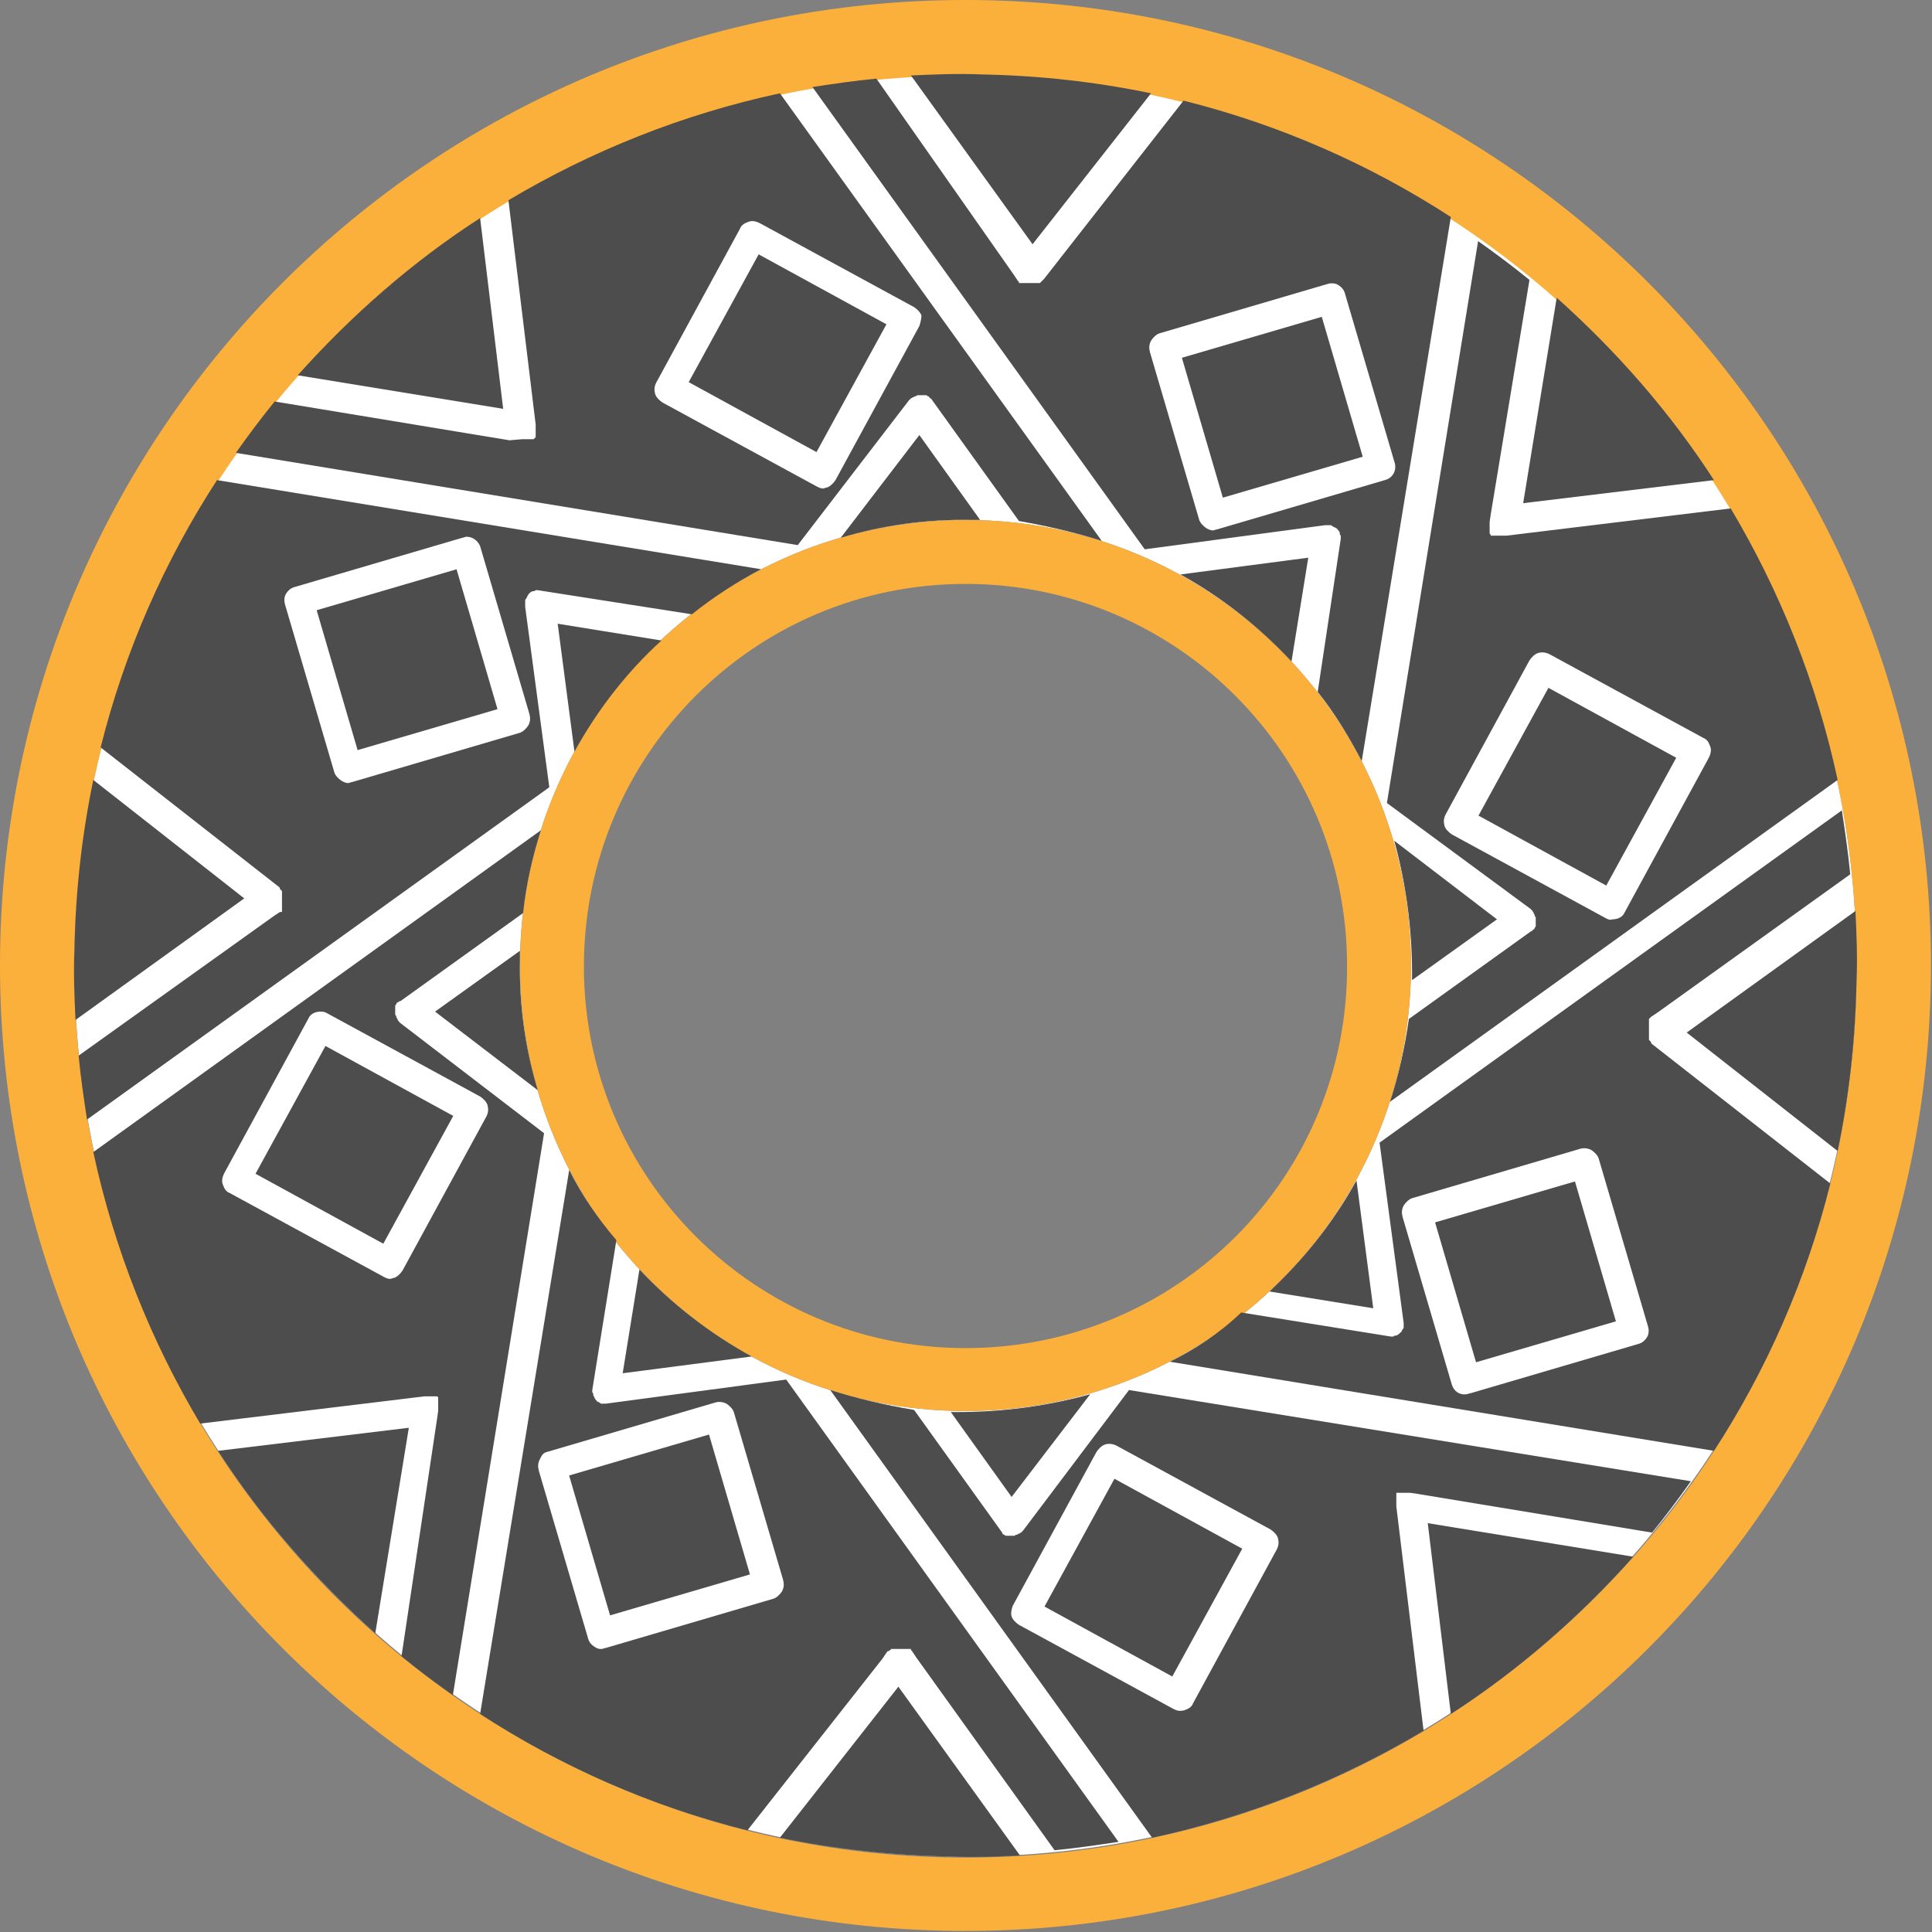
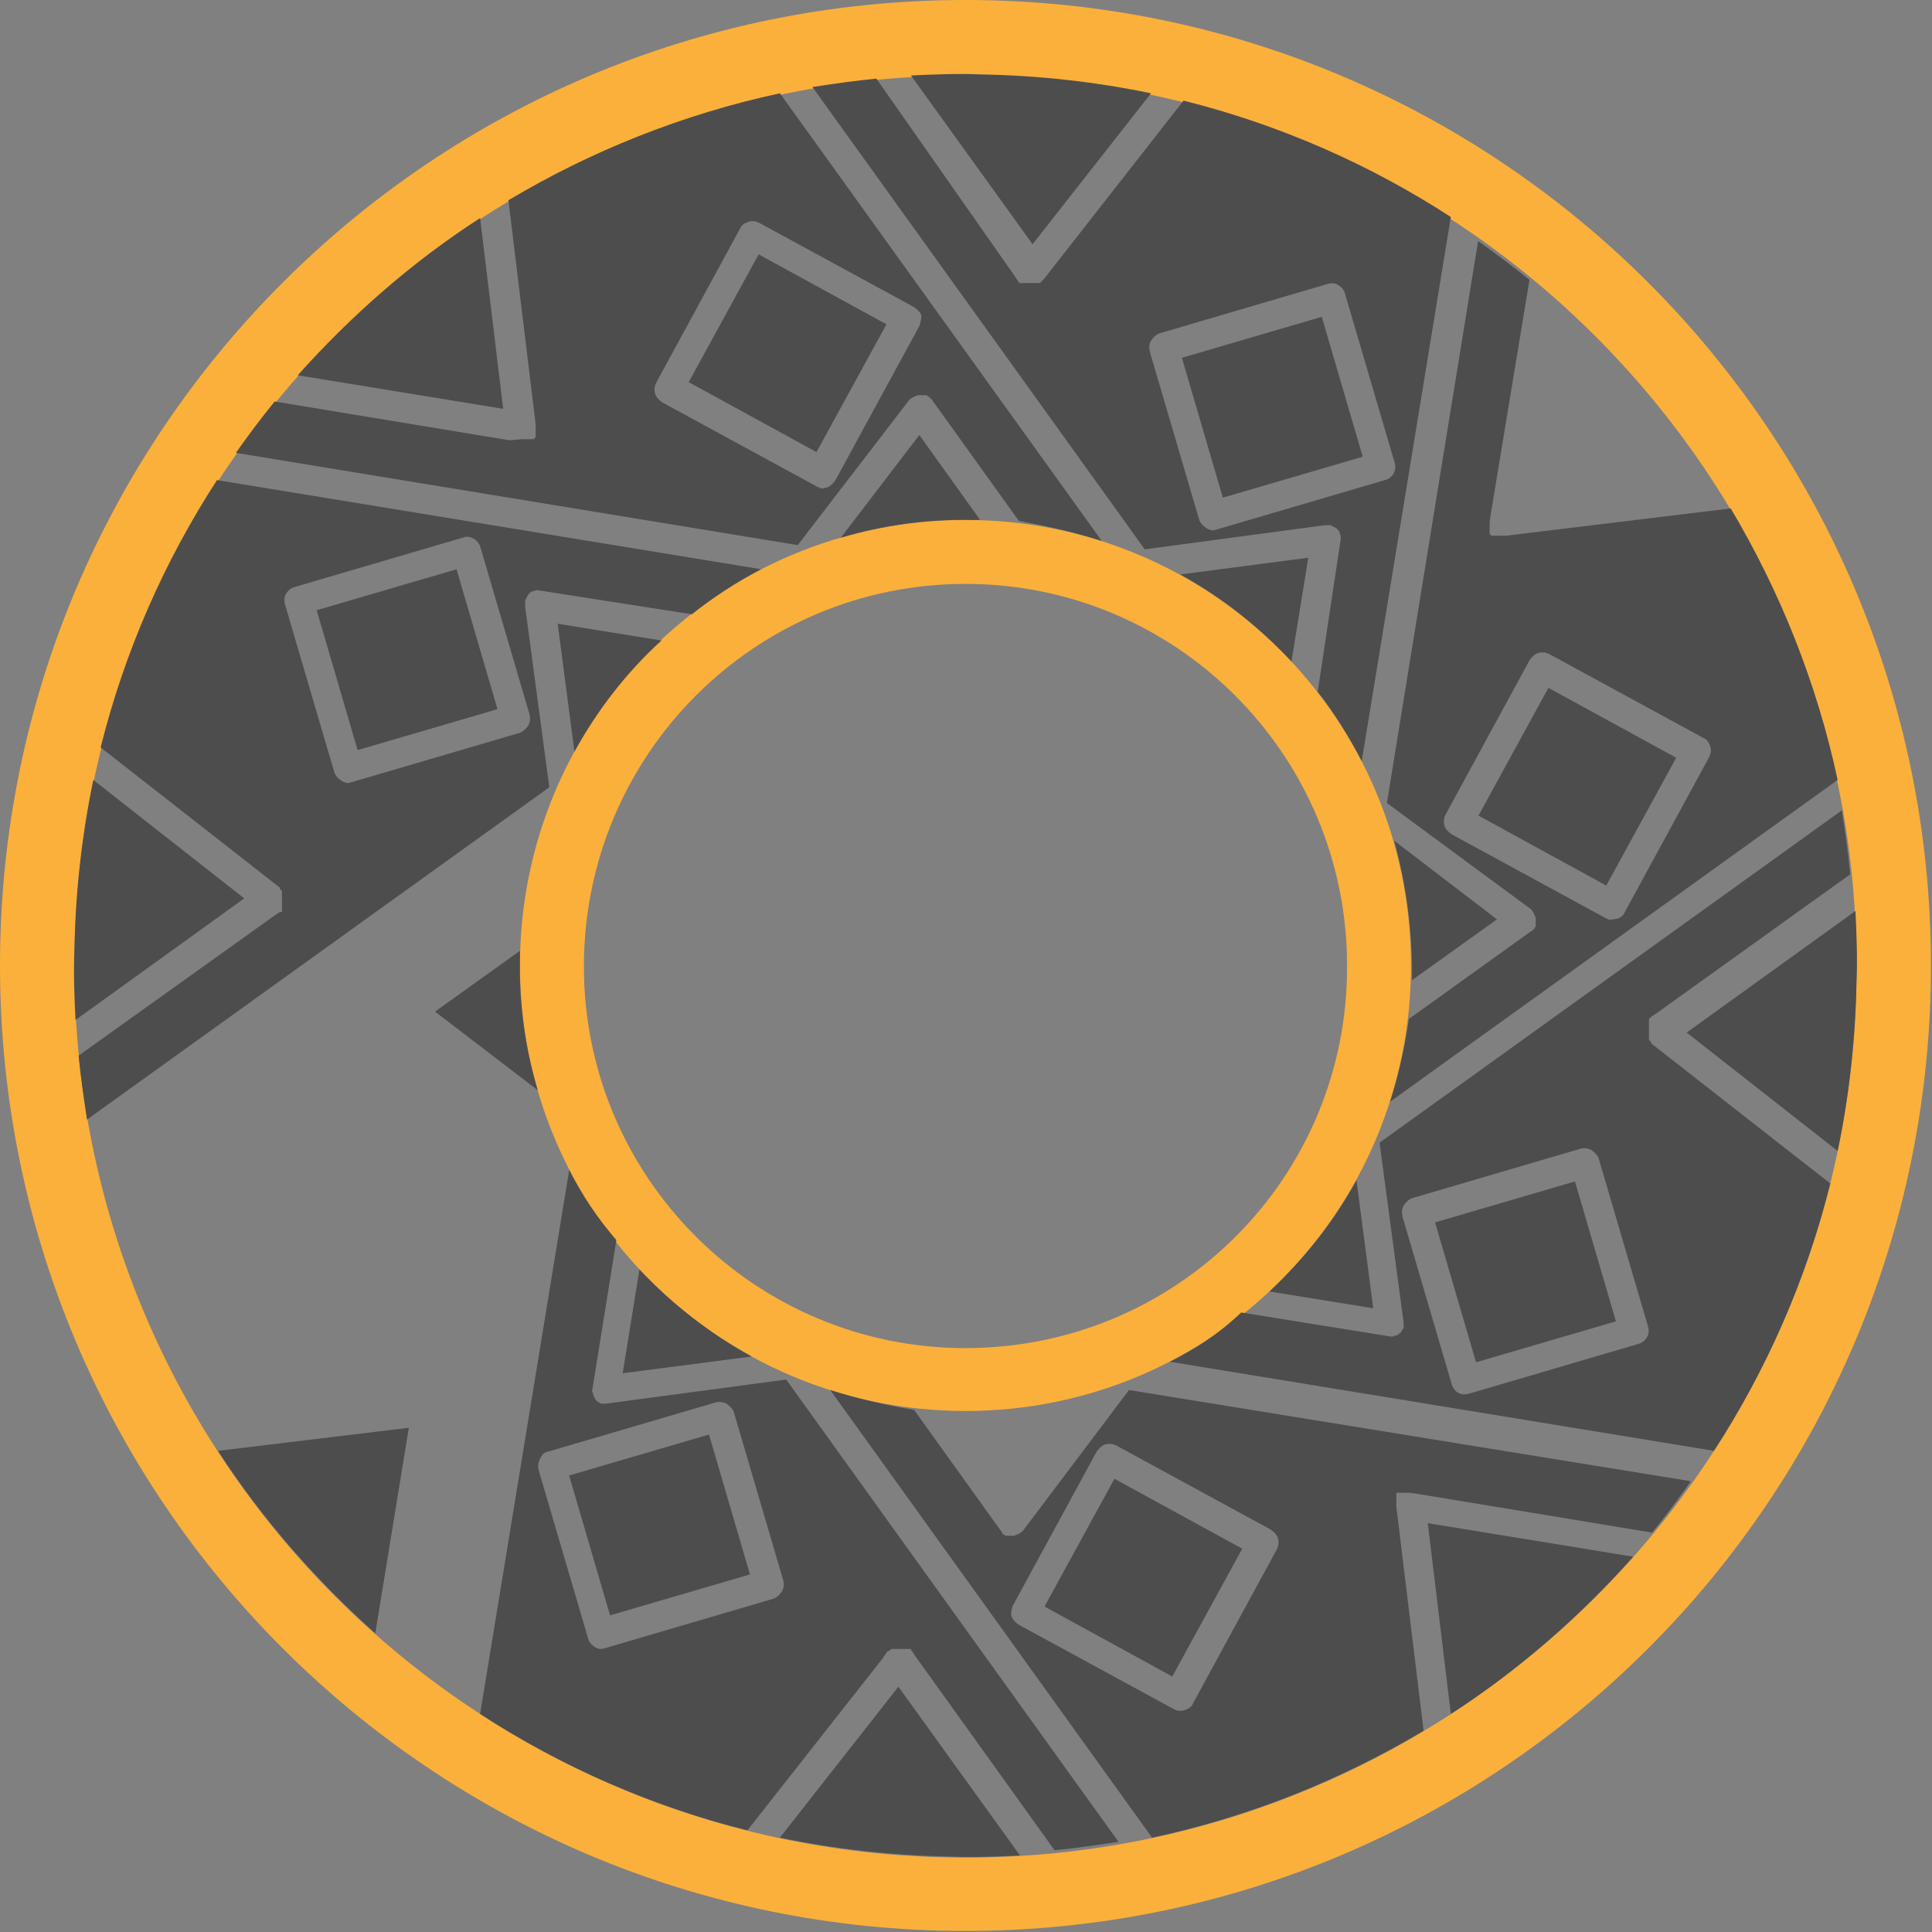
<svg xmlns="http://www.w3.org/2000/svg" version="1.1" id="Layer_1" x="0px" y="0px" viewBox="0 0 184.3 184.3" enable-background="new 0 0 184.3 184.3" xml:space="preserve">
  <rect x="0" y="0" width="184.3" height="184.3" fill="#808080" stroke="none" />
-   <path fill="#FFFFFF" d="M92.1,7.1c-47,0-85,38.1-85,85s38.1,85,85,85c47,0,85-38.1,85-85S139.1,7.1,92.1,7.1z M92.1,134.6  c-23.5,0-42.5-19-42.5-42.5s19-42.5,42.5-42.5s42.5,19,42.5,42.5S115.6,134.6,92.1,134.6z" />
  <path fill="#FBB03B" d="M92.1,49.6c-23.5,0-42.5,19-42.5,42.5s19,42.5,42.5,42.5s42.5-19,42.5-42.5S115.6,49.6,92.1,49.6z   M92.1,128.6c-20.1,0-36.4-16.3-36.4-36.4C55.7,72,72,55.7,92.1,55.7c20.1,0,36.4,16.3,36.4,36.4  C128.6,112.3,112.3,128.6,92.1,128.6z" />
  <path fill="#FBB03B" d="M92.1,0C41.2,0,0,41.2,0,92.1s41.2,92.1,92.1,92.1s92.1-41.2,92.1-92.1S143,0,92.1,0z M92.1,177.2  c-47,0-85-38.1-85-85c0-47,38.1-85,85-85c47,0,85,38.1,85,85C177.2,139.1,139.1,177.2,92.1,177.2z" />
  <g>
    <path fill="#4D4D4D" d="M177,86.9c0.1,2.2,0.2,4.5,0.1,6.7c-0.1,5.5-0.7,10.9-1.8,16.2l-14.4-11.3L177,86.9z" />
    <path fill="#4D4D4D" d="M132.6,105.1l42.7-30.7c-2-9.3-5.5-18-10.2-25.9l-21.4,2.6c0,0,0,0,0,0c0,0-0.1,0-0.1,0c0,0,0,0-0.1,0l0,0   l-0.1,0c0,0,0,0-0.1,0c0,0,0,0,0,0c0,0-0.1,0-0.1,0c0,0,0,0,0,0c0,0,0,0,0,0c0,0-0.1,0-0.1,0c0,0,0,0-0.1,0c0,0-0.1,0-0.1,0   c0,0,0,0-0.1,0c0,0,0,0-0.1,0c0,0,0,0-0.1,0c0,0,0,0,0,0c0,0,0,0-0.1,0c0,0,0,0-0.1,0c0,0,0,0-0.1,0c0,0,0,0-0.1,0c0,0,0,0,0,0   c0,0,0,0,0-0.1c0,0,0,0,0,0c0,0,0,0-0.1-0.1c0,0,0,0,0,0c0,0,0-0.1,0-0.1c0,0,0,0,0,0c0,0,0-0.1,0-0.1c0,0,0,0,0-0.1c0,0,0,0,0-0.1   c0,0,0,0,0-0.1l0,0c0,0,0,0,0,0l0,0c0,0,0,0,0-0.1c0,0,0-0.1,0-0.1c0,0,0,0,0,0c0,0,0,0,0,0c0,0,0,0,0,0c0,0,0,0,0,0l0,0   c0,0,0,0,0-0.1c0,0,0,0,0,0c0,0,0,0,0-0.1c0,0,0,0,0-0.1c0,0,0,0,0,0c0,0,0-0.1,0-0.1c0,0,0,0,0,0l0.1-0.7l3.7-22.4   c-1.6-1.3-3.2-2.5-4.9-3.7l-8.7,53.6L146,86.7c0,0,0,0,0,0c0,0,0,0,0,0c0,0,0.1,0.1,0.1,0.1c0,0,0,0,0,0c0,0,0,0,0.1,0.1   c0,0,0,0,0,0c0,0.1,0.1,0.1,0.1,0.2c0,0,0,0,0,0c0,0.1,0.1,0.1,0.1,0.2c0,0,0,0,0,0c0,0.1,0,0.1,0.1,0.2c0,0,0,0,0,0.1   c0,0.1,0,0.1,0,0.2c0,0,0,0,0,0c0,0,0,0,0,0c0,0.1,0,0.1,0,0.2c0,0,0,0,0,0.1c0,0.1,0,0.1,0,0.2c0,0,0,0,0,0c0,0.1,0,0.1-0.1,0.2   c0,0,0,0,0,0c0,0.1-0.1,0.2-0.2,0.2c0,0,0,0,0,0.1c0,0,0,0,0,0c0,0,0,0,0,0c0,0,0,0-0.1,0l-11.7,8.4   C134,100,133.4,102.6,132.6,105.1z M153.2,87.6l-14.7-8c-0.3-0.2-0.6-0.5-0.7-0.8c-0.1-0.4-0.1-0.7,0.1-1.1l8-14.7   c0.2-0.3,0.5-0.6,0.8-0.7c0.3-0.1,0.7-0.1,1.1,0.1l14.7,8c0.3,0.1,0.5,0.4,0.6,0.7c0.2,0.4,0.1,0.8-0.1,1.2l-8,14.7   c-0.2,0.5-0.7,0.7-1.2,0.7C153.6,87.8,153.4,87.7,153.2,87.6z" />
    <path fill="#4D4D4D" d="M7.2,97.3c-0.1-2.2-0.2-4.5-0.1-6.7c0.1-5.5,0.7-10.9,1.8-16.2l14.4,11.3L7.2,97.3z" />
    <path fill="#4D4D4D" d="M111.6,129.9l51.9,8.5c5-7.7,8.8-16.3,11.1-25.5l-17-13.3l0,0c0,0,0,0,0,0c0,0,0,0-0.1-0.1c0,0,0,0,0,0   c0,0,0,0,0-0.1c0,0,0,0-0.1-0.1c0,0,0,0,0,0c0,0,0,0-0.1-0.1c0,0,0,0,0,0c0,0,0,0,0,0c0,0,0-0.1,0-0.1c0,0,0,0,0,0c0,0,0-0.1,0-0.1   c0,0,0,0,0-0.1c0,0,0,0,0-0.1c0,0,0,0,0-0.1c0,0,0,0,0-0.1c0,0,0-0.1,0-0.1c0,0,0,0,0-0.1c0,0,0-0.1,0-0.1c0,0,0,0,0-0.1   c0,0,0,0,0-0.1c0,0,0-0.1,0-0.1c0,0,0,0,0-0.1c0,0,0-0.1,0-0.1c0,0,0,0,0,0c0,0,0-0.1,0-0.1l0,0c0,0,0-0.1,0-0.1c0,0,0,0,0-0.1   c0,0,0,0,0-0.1c0,0,0,0,0-0.1l0,0c0,0,0,0,0,0c0,0,0,0,0-0.1c0,0,0,0,0,0c0,0,0,0,0,0c0,0,0,0,0,0c0,0,0,0,0,0l0,0c0,0,0,0,0,0   c0,0,0,0,0,0c0,0,0,0,0,0c0,0,0,0,0,0c0,0,0,0,0.1-0.1c0,0,0,0,0,0c0,0,0,0,0.1-0.1c0,0,0,0,0,0l0.6-0.4l18.4-13.2   c-0.2-2.1-0.5-4.1-0.8-6.1l-44.1,31.7l2.3,17.2c0,0,0,0,0,0c0,0.1,0,0.1,0,0.1c0,0,0,0,0,0c0,0,0,0.1,0,0.1c0,0,0,0,0,0   c0,0.1,0,0.1,0,0.2c0,0,0,0,0,0c0,0.1,0,0.1-0.1,0.2c0,0,0,0,0,0c0,0.1-0.1,0.1-0.1,0.2c0,0,0,0,0,0c0,0.1-0.1,0.1-0.1,0.1   c0,0,0,0,0,0c0,0,0,0,0,0c0,0-0.1,0.1-0.1,0.1c0,0,0,0,0,0c0,0-0.1,0.1-0.1,0.1c0,0,0,0,0,0c-0.1,0-0.1,0.1-0.2,0.1l0,0   c-0.1,0-0.2,0-0.3,0.1c0,0,0,0-0.1,0c0,0,0,0,0,0l0,0c0,0,0,0,0,0l0,0c0,0,0,0-0.1,0l-14.3-2.3C116.2,127.3,114,128.7,111.6,129.9z    M138.5,132.1l-4.7-16c-0.1-0.4-0.1-0.7,0.1-1.1c0.2-0.3,0.5-0.6,0.8-0.7l16-4.7c0.3-0.1,0.7-0.1,1.1,0.1c0.3,0.2,0.6,0.5,0.7,0.8   l4.7,16c0.1,0.3,0.1,0.6,0,0.9c-0.2,0.4-0.5,0.7-0.9,0.8l-16,4.7c-0.1,0-0.3,0.1-0.4,0.1C139.2,133.1,138.7,132.7,138.5,132.1z" />
    <path fill="#4D4D4D" d="M51.3,104l-9.8-7.5l8.1-5.8c0,0.2,0,0.5,0,0.7C49.5,95.8,50.1,100,51.3,104z" />
    <rect x="138.5" y="114.4" transform="matrix(0.96 -0.281 0.281 0.96 -28.209 45.702)" fill="#4D4D4D" width="13.9" height="13.9" />
    <path fill="#4D4D4D" d="M54.8,71.7l-1.6-12.2l9.9,1.6C59.8,64.1,57,67.7,54.8,71.7z" />
    <path fill="#4D4D4D" d="M72.6,54.3l-51.9-8.5c-5,7.7-8.8,16.3-11.1,25.5l17,13.3c0,0,0,0,0,0c0,0,0,0,0.1,0.1c0,0,0,0,0,0   c0,0,0,0,0,0.1c0,0,0,0,0.1,0.1c0,0,0,0,0,0c0,0,0,0,0.1,0.1l0,0c0,0,0,0,0,0c0,0,0,0,0,0c0,0,0,0.1,0,0.1c0,0,0,0,0,0   c0,0,0,0.1,0,0.1c0,0,0,0,0,0.1c0,0,0,0,0,0.1c0,0,0,0,0,0.1c0,0,0,0,0,0c0,0,0,0,0,0c0,0,0,0.1,0,0.1c0,0,0,0,0,0.1c0,0,0,0,0,0.1   c0,0,0,0,0,0.1c0,0,0,0,0,0.1c0,0,0,0,0,0.1c0,0,0,0,0,0.1c0,0,0,0.1,0,0.1l0,0c0,0,0,0.1,0,0.1c0,0,0,0,0,0c0,0,0,0.1,0,0.1   c0,0,0,0,0,0.1c0,0,0,0,0,0.1c0,0,0,0,0,0.1c0,0,0,0,0,0.1c0,0,0,0,0,0.1c0,0,0,0,0,0c0,0,0,0,0,0c0,0,0,0,0,0c0,0,0,0,0,0   c0,0,0,0,0,0c0,0,0,0,0,0c0,0,0,0,0,0l0,0c0,0,0,0-0.1,0c0,0,0,0,0,0c0,0,0,0-0.1,0c0,0,0,0,0,0c0,0,0,0,0,0l-0.6,0.4L7.5,100.7   c0.2,2.1,0.5,4.1,0.8,6.1l44.1-31.7l-2.3-17.2c0,0,0,0,0,0c0-0.1,0-0.1,0-0.2c0,0,0,0,0,0c0,0,0-0.1,0-0.1c0,0,0,0,0,0   c0-0.1,0-0.1,0-0.2c0,0,0,0,0-0.1c0-0.1,0-0.1,0.1-0.2c0,0,0,0,0,0c0-0.1,0.1-0.1,0.1-0.2c0,0,0,0,0,0c0-0.1,0.1-0.1,0.1-0.2l0,0   c0,0,0,0,0,0c0,0,0,0,0,0c0,0,0.1-0.1,0.1-0.1c0,0,0,0,0,0c0,0,0.1-0.1,0.1-0.1c0,0,0,0,0,0c0.1,0,0.1-0.1,0.2-0.1c0,0,0,0,0,0   c0.1,0,0.2,0,0.3-0.1c0,0,0,0,0.1,0c0,0,0,0,0,0c0,0,0,0,0,0l0,0c0,0,0,0,0.1,0L66,58.6C68,57,70.3,55.5,72.6,54.3z M45.8,52.1   l4.7,16c0.1,0.4,0.1,0.7-0.1,1.1c-0.2,0.3-0.5,0.6-0.8,0.7l-16,4.7c-0.1,0-0.3,0.1-0.4,0.1c-0.2,0-0.4-0.1-0.6-0.2   c-0.3-0.2-0.6-0.5-0.7-0.8l-4.7-16c-0.1-0.3-0.1-0.6,0-0.9c0.2-0.4,0.5-0.7,0.9-0.8l16-4.7c0.1,0,0.3-0.1,0.4-0.1   C45.1,51.2,45.6,51.6,45.8,52.1z" />
    <path fill="#4D4D4D" d="M86.9,7.2c2.2-0.1,4.5-0.2,6.7-0.1c5.5,0.1,10.9,0.7,16.2,1.8L98.5,23.3L86.9,7.2z" />
    <path fill="#4D4D4D" d="M28.4,35.8c5.1-5.7,10.9-10.8,17.4-15L48,39L28.4,35.8z" />
    <rect x="114.4" y="31.8" transform="matrix(-0.96 0.281 -0.281 -0.96 248.755 41.949)" fill="#4D4D4D" width="13.9" height="13.9" />
    <rect x="68.1" y="26.8" transform="matrix(-0.48 0.877 -0.877 -0.48 140.751 -15.924)" fill="#4D4D4D" width="13.9" height="13.9" />
    <rect x="143.6" y="68.1" transform="matrix(0.48 -0.877 0.877 0.48 12.386 171.054)" fill="#4D4D4D" width="13.9" height="13.9" />
-     <path fill="#4D4D4D" d="M148.5,28.4c5.7,5.1,10.8,10.9,15,17.4L145.3,48L148.5,28.4z" />
    <rect x="31.8" y="55.9" transform="matrix(-0.96 0.281 -0.281 -0.96 93.694 112.377)" fill="#4D4D4D" width="13.9" height="13.9" />
    <path fill="#4D4D4D" d="M71.7,129.4L59.4,131l1.6-9.9C64.1,124.4,67.7,127.2,71.7,129.4z" />
    <path fill="#4D4D4D" d="M129.9,72.6l8.5-51.9c-7.7-5-16.3-8.8-25.5-11.1l-13.3,17c0,0,0,0,0,0c0,0,0,0-0.1,0.1c0,0,0,0,0,0   c0,0,0,0-0.1,0.1c0,0,0,0-0.1,0.1c0,0,0,0,0,0c0,0,0,0-0.1,0.1c0,0,0,0,0,0c0,0,0,0,0,0c0,0-0.1,0-0.1,0c0,0,0,0,0,0   c0,0-0.1,0-0.1,0c0,0,0,0-0.1,0c0,0,0,0-0.1,0c0,0,0,0-0.1,0c0,0,0,0-0.1,0c0,0-0.1,0-0.1,0c0,0,0,0-0.1,0c0,0,0,0-0.1,0   c0,0,0,0-0.1,0l0,0l0,0c0,0-0.1,0-0.1,0c0,0,0,0-0.1,0c0,0-0.1,0-0.1,0c0,0,0,0,0,0c0,0-0.1,0-0.1,0c0,0,0,0,0,0c0,0-0.1,0-0.1,0   c0,0,0,0-0.1,0c0,0,0,0-0.1,0c0,0,0,0-0.1,0c0,0,0,0-0.1,0c0,0-0.1,0-0.1,0c0,0,0,0,0,0c0,0,0,0,0,0c0,0,0,0,0,0l0,0c0,0,0,0,0,0   c0,0,0,0,0,0c0,0,0,0,0,0l0,0l0,0l0,0c0,0,0,0,0-0.1c0,0,0,0,0,0c0,0,0,0-0.1-0.1c0,0,0,0,0,0l-0.4-0.6L83.6,7.5   c-2.1,0.2-4.1,0.5-6.1,0.8l31.7,44.1l17.2-2.3c0,0,0,0,0,0c0.1,0,0.1,0,0.1,0l0,0l0,0c0,0,0,0,0,0c0,0,0.1,0,0.1,0c0,0,0,0,0,0   c0.1,0,0.1,0,0.2,0c0,0,0,0,0.1,0c0.1,0,0.1,0,0.2,0.1c0,0,0,0,0,0c0.1,0,0.1,0.1,0.2,0.1c0,0,0,0,0,0c0.1,0,0.1,0.1,0.2,0.1   c0,0,0,0,0,0c0,0,0,0,0,0c0,0,0.1,0.1,0.1,0.1c0,0,0,0,0,0c0,0.1,0.1,0.1,0.1,0.1c0,0,0,0,0,0c0,0.1,0.1,0.1,0.1,0.2c0,0,0,0,0,0   c0,0.1,0,0.2,0.1,0.3c0,0,0,0,0,0.1c0,0,0,0,0,0c0,0,0,0,0,0.1c0,0,0,0,0,0.1L125.7,66C127.3,68,128.7,70.3,129.9,72.6z    M132.1,45.8l-16,4.7c-0.1,0-0.3,0.1-0.4,0.1c-0.2,0-0.4-0.1-0.6-0.2c-0.3-0.2-0.6-0.5-0.7-0.8l-4.7-16c-0.1-0.4-0.1-0.7,0.1-1.1   c0.2-0.3,0.5-0.6,0.8-0.7l16-4.7c0.3-0.1,0.6-0.1,0.9,0c0.4,0.2,0.7,0.5,0.8,0.9l4.7,16C133.3,44.8,132.9,45.6,132.1,45.8z" />
    <path fill="#4D4D4D" d="M35.8,155.8c-5.7-5.1-10.8-10.9-15-17.4l18.2-2.2L35.8,155.8z" />
    <path fill="#4D4D4D" d="M80.2,51.3l7.5-9.8l5.8,8.1c-0.2,0-0.5,0-0.7,0C88.5,49.5,84.2,50.1,80.2,51.3z" />
    <path fill="#4D4D4D" d="M54.3,111.6l-8.5,51.9c7.7,5,16.3,8.8,25.5,11.1l12.9-16.4l0.4-0.6c0,0,0,0,0,0c0,0,0,0,0.1-0.1   c0,0,0,0,0,0c0,0,0,0,0.1,0c0,0,0,0,0.1-0.1c0,0,0,0,0,0c0,0,0.1,0,0.1-0.1c0,0,0,0,0,0c0,0,0,0,0,0c0,0,0.1,0,0.1,0c0,0,0,0,0,0   c0,0,0.1,0,0.1,0c0,0,0,0,0.1,0c0,0,0,0,0.1,0c0,0,0.1,0,0.1,0c0,0,0,0,0.1,0c0,0,0.1,0,0.1,0c0,0,0,0,0.1,0c0,0,0,0,0.1,0   c0,0,0,0,0.1,0l0,0l0,0c0,0,0.1,0,0.1,0c0,0,0,0,0.1,0c0,0,0.1,0,0.1,0c0,0,0,0,0,0c0,0,0.1,0,0.1,0l0,0c0,0,0,0,0,0   c0,0,0.1,0,0.1,0c0,0,0,0,0.1,0c0,0,0,0,0.1,0c0,0,0,0,0.1,0c0,0,0,0,0,0c0,0,0.1,0,0.1,0c0,0,0,0,0,0c0,0,0,0,0,0c0,0,0,0,0,0l0,0   c0,0,0,0,0,0c0,0,0,0,0,0c0,0,0,0,0,0l0,0c0,0,0,0,0,0.1c0,0,0,0,0,0c0,0,0,0,0.1,0.1c0,0,0,0,0,0l0.4,0.6l13.2,18.4   c2.1-0.2,4.1-0.5,6.1-0.8l-31.7-44.1l-17.2,2.3c0,0,0,0,0,0c-0.1,0-0.1,0-0.1,0c0,0,0,0,0,0c0,0,0,0,0,0l0,0c0,0-0.1,0-0.1,0   c0,0,0,0,0,0c-0.1,0-0.1,0-0.2,0c0,0,0,0,0,0c-0.1,0-0.1,0-0.2-0.1c0,0,0,0,0,0c-0.1,0-0.1-0.1-0.2-0.1c0,0,0,0,0,0   c-0.1,0-0.1-0.1-0.1-0.1c0,0,0,0,0,0c0,0-0.1-0.1-0.1-0.1c0,0,0,0,0,0c0-0.1-0.1-0.1-0.1-0.2c0,0,0,0,0,0c0-0.1-0.1-0.1-0.1-0.2   l0,0c0-0.1,0-0.2-0.1-0.3c0,0,0,0,0-0.1c0,0,0,0,0,0c0,0,0,0,0,0c0,0,0,0,0-0.1l2.3-14.3C57,116.2,55.5,114,54.3,111.6z    M52.2,138.5l16-4.7c0.3-0.1,0.7-0.1,1.1,0.1c0.3,0.2,0.6,0.5,0.7,0.8l4.7,16c0.1,0.4,0.1,0.7-0.1,1.1c-0.2,0.3-0.5,0.6-0.8,0.7   l-16,4.7c-0.1,0-0.3,0.1-0.4,0.1c-0.2,0-0.3,0-0.5-0.1c-0.4-0.2-0.7-0.5-0.8-0.9l-4.7-16c-0.1-0.4-0.1-0.7,0.1-1.1   S51.8,138.6,52.2,138.5z" />
    <rect x="55.9" y="138.5" transform="matrix(0.96 -0.281 0.281 0.96 -38.292 23.499)" fill="#4D4D4D" width="13.9" height="13.9" />
    <path fill="#4D4D4D" d="M105.1,51.6L74.4,8.9c-9.3,2-18,5.5-25.9,10.2l2.6,21.4c0,0,0,0,0,0c0,0,0,0.1,0,0.1c0,0,0,0,0,0   c0,0,0,0,0,0.1c0,0,0,0.1,0,0.1c0,0,0,0,0,0c0,0,0,0.1,0,0.1l0,0c0,0,0,0,0,0c0,0,0,0,0,0c0,0,0,0.1,0,0.1c0,0,0,0,0,0   c0,0,0,0.1,0,0.1c0,0,0,0,0,0.1c0,0,0,0,0,0c0,0,0,0,0,0.1c0,0,0,0,0,0.1c0,0,0,0,0,0c0,0,0,0,0,0.1c0,0,0,0,0,0c0,0,0,0,0,0.1   c0,0,0,0,0,0.1c0,0,0,0,0,0c0,0,0,0-0.1,0.1c0,0,0,0,0,0c0,0,0,0-0.1,0.1c0,0,0,0,0,0c0,0-0.1,0-0.1,0c0,0,0,0,0,0c0,0-0.1,0-0.1,0   c0,0,0,0-0.1,0c0,0,0,0-0.1,0c0,0,0,0-0.1,0c0,0,0,0-0.1,0c0,0-0.1,0-0.1,0c0,0,0,0,0,0c0,0,0,0,0,0c0,0,0,0,0,0c0,0,0,0,0,0l0,0   c0,0,0,0-0.1,0c0,0,0,0-0.1,0c0,0,0,0,0,0l0,0l0,0l0,0l0,0l0,0c0,0,0,0-0.1,0c0,0,0,0,0,0c0,0-0.1,0-0.1,0c0,0,0,0,0,0L48.6,42   l-22.4-3.7c-1.3,1.6-2.5,3.2-3.7,4.9L76.1,52l10.6-13.8c0,0,0,0,0,0c0,0,0.1-0.1,0.1-0.1c0,0,0,0,0,0c0,0,0,0,0.1-0.1c0,0,0,0,0,0   c0.1,0,0.1-0.1,0.2-0.1c0,0,0,0,0,0c0.1,0,0.1-0.1,0.2-0.1c0,0,0,0,0,0c0.1,0,0.1,0,0.2-0.1c0,0,0,0,0.1,0c0.1,0,0.1,0,0.2,0   c0,0,0,0,0,0c0.1,0,0.1,0,0.2,0c0,0,0,0,0.1,0c0.1,0,0.1,0,0.2,0c0,0,0,0,0,0c0.1,0,0.1,0,0.2,0.1l0,0c0.1,0,0.2,0.1,0.2,0.2   c0,0,0,0,0.1,0c0,0,0,0,0,0c0,0,0,0,0,0c0,0,0,0,0,0l8.4,11.7C100,50.2,102.6,50.8,105.1,51.6z M87.7,31.1l-8,14.7   c-0.2,0.3-0.5,0.6-0.8,0.7c-0.1,0-0.3,0.1-0.4,0.1c-0.2,0-0.4-0.1-0.6-0.2l-14.7-8c-0.3-0.2-0.6-0.5-0.7-0.8   c-0.1-0.4-0.1-0.7,0.1-1.1l8-14.7c0.1-0.3,0.4-0.5,0.7-0.6c0.4-0.2,0.8-0.1,1.2,0.1l14.7,8c0.3,0.2,0.6,0.5,0.7,0.8   C87.9,30.4,87.8,30.8,87.7,31.1z" />
-     <path fill="#4D4D4D" d="M51.6,79.2L8.9,109.9c2,9.3,5.5,18,10.2,25.9l21.4-2.6c0,0,0,0,0,0c0,0,0,0,0,0c0,0,0.1,0,0.1,0   c0,0,0,0,0,0l0,0l0,0c0,0,0.1,0,0.1,0c0,0,0,0,0,0c0,0,0.1,0,0.1,0c0,0,0,0,0,0c0,0,0,0,0,0c0,0,0.1,0,0.1,0c0,0,0,0,0,0   c0,0,0.1,0,0.1,0c0,0,0,0,0.1,0c0,0,0,0,0.1,0c0,0,0,0,0.1,0c0,0,0,0,0.1,0c0,0,0,0,0.1,0c0,0,0,0,0.1,0c0,0,0,0,0.1,0c0,0,0,0,0,0   c0,0,0,0,0,0c0,0,0,0,0.1,0.1c0,0,0,0,0,0c0,0,0,0,0,0.1c0,0,0,0,0,0c0,0,0,0.1,0,0.1c0,0,0,0,0,0c0,0,0,0.1,0,0.1c0,0,0,0,0,0.1   c0,0,0,0,0,0.1c0,0,0,0,0,0.1l0,0c0,0,0,0,0,0l0,0c0,0,0,0,0,0.1c0,0,0,0.1,0,0.1c0,0,0,0,0,0c0,0,0,0,0,0c0,0,0,0,0,0l0,0   c0,0,0,0,0,0.1c0,0,0,0,0,0.1c0,0,0,0,0,0.1l0,0l0,0l0,0c0,0,0,0,0,0.1c0,0,0,0,0,0c0,0,0,0.1,0,0.1c0,0,0,0,0,0l-0.1,0.7L38.3,158   c1.6,1.3,3.2,2.5,4.9,3.7l8.7-53.6L38.2,97.6c0,0,0,0,0,0c0,0-0.1-0.1-0.1-0.1c0,0,0,0,0,0c0,0,0,0-0.1-0.1c0,0,0,0,0,0   c0-0.1-0.1-0.1-0.1-0.2c0,0,0,0,0,0c0-0.1-0.1-0.1-0.1-0.2c0,0,0,0,0,0c0-0.1,0-0.1-0.1-0.2c0,0,0,0,0-0.1c0-0.1,0-0.1,0-0.2   c0,0,0,0,0,0c0,0,0,0,0,0c0-0.1,0-0.1,0-0.2c0,0,0,0,0-0.1c0-0.1,0-0.1,0-0.2c0,0,0,0,0,0c0-0.1,0-0.1,0.1-0.2l0,0   c0-0.1,0.1-0.2,0.2-0.2c0,0,0,0,0.1-0.1c0,0,0,0,0,0c0,0,0,0,0,0c0,0,0,0,0.1,0l11.7-8.4C50.2,84.3,50.8,81.7,51.6,79.2z    M31.1,96.6l14.7,8c0.3,0.2,0.6,0.5,0.7,0.8c0.1,0.4,0.1,0.7-0.1,1.1l-8,14.7c-0.2,0.3-0.5,0.6-0.8,0.7c-0.1,0-0.3,0.1-0.4,0.1   c-0.2,0-0.4-0.1-0.6-0.2l-14.7-8c-0.3-0.1-0.5-0.4-0.6-0.7c-0.2-0.4-0.1-0.8,0.1-1.2l8-14.7c0.2-0.5,0.7-0.7,1.2-0.7   C30.7,96.5,30.9,96.5,31.1,96.6z" />
-     <rect x="26.8" y="102.2" transform="matrix(-0.48 0.877 -0.877 -0.48 145.73 132.003)" fill="#4D4D4D" width="13.9" height="13.9" />
    <path fill="#4D4D4D" d="M112.6,54.8l12.2-1.6l-1.6,9.9C120.1,59.8,116.6,57,112.6,54.8z" />
-     <path fill="#4D4D4D" d="M104,133l-7.5,9.8l-5.8-8.1c0.2,0,0.5,0,0.7,0C95.8,134.7,100,134.1,104,133z" />
    <path fill="#4D4D4D" d="M97.3,177c-2.2,0.1-4.5,0.2-6.7,0.1c-5.5-0.1-10.9-0.7-16.2-1.8l11.3-14.4L97.3,177z" />
    <rect x="102.2" y="143.5" transform="matrix(0.48 -0.877 0.877 0.48 -75.267 174.004)" fill="#4D4D4D" width="13.9" height="13.9" />
    <path fill="#4D4D4D" d="M155.8,148.5c-5.1,5.7-10.9,10.8-17.4,15l-2.2-18.2L155.8,148.5z" />
    <path fill="#4D4D4D" d="M129.4,112.6l1.6,12.2l-9.9-1.6C124.4,120.1,127.2,116.6,129.4,112.6z" />
    <path fill="#4D4D4D" d="M133,80.2l9.8,7.5l-8.1,5.8c0-0.2,0-0.5,0-0.7C134.7,88.5,134.1,84.2,133,80.2z" />
    <path fill="#4D4D4D" d="M79.2,132.6l30.7,42.7c9.3-2,18-5.5,25.9-10.2l-2.6-21.4l0,0c0,0,0,0,0,0c0,0,0-0.1,0-0.1c0,0,0,0,0,0   c0,0,0,0,0-0.1c0,0,0-0.1,0-0.1c0,0,0,0,0,0c0,0,0-0.1,0-0.1c0,0,0,0,0,0c0,0,0,0,0,0c0,0,0-0.1,0-0.1c0,0,0,0,0-0.1   c0,0,0-0.1,0-0.1c0,0,0,0,0-0.1c0,0,0,0,0-0.1c0,0,0,0,0-0.1c0,0,0,0,0-0.1c0,0,0,0,0-0.1c0,0,0,0,0,0c0,0,0,0,0-0.1c0,0,0,0,0,0   c0,0,0,0,0,0c0,0,0,0,0.1,0c0,0,0,0,0,0c0,0,0,0,0.1,0c0,0,0,0,0,0c0,0,0.1,0,0.1,0c0,0,0,0,0,0c0,0,0.1,0,0.1,0c0,0,0,0,0.1,0   c0,0,0,0,0.1,0c0,0,0,0,0.1,0c0,0,0,0,0.1,0c0,0,0.1,0,0.1,0c0,0,0,0,0,0c0,0,0,0,0,0l0,0l0,0l0,0c0,0,0,0,0.1,0c0,0,0,0,0.1,0   c0,0,0,0,0,0l0,0c0,0,0.1,0,0.1,0c0,0,0,0,0,0c0,0,0.1,0,0.1,0c0,0,0,0,0,0l0.7,0.1l22.4,3.7c1.3-1.6,2.5-3.2,3.7-4.9l-53.6-8.7   L97.6,146c0,0,0,0,0,0c0,0-0.1,0.1-0.1,0.1c0,0,0,0,0,0c0,0,0,0-0.1,0.1c0,0,0,0,0,0c-0.1,0-0.1,0.1-0.2,0.1c0,0,0,0,0,0   c-0.1,0-0.1,0.1-0.2,0.1c0,0,0,0,0,0c-0.1,0-0.1,0-0.2,0.1c0,0,0,0-0.1,0c-0.1,0-0.1,0-0.2,0c0,0,0,0,0,0l0,0c0,0,0,0,0,0   c-0.1,0-0.1,0-0.2,0c0,0,0,0-0.1,0c-0.1,0-0.1,0-0.2,0c0,0,0,0,0,0c-0.1,0-0.1,0-0.2-0.1c0,0,0,0,0,0c-0.1,0-0.2-0.1-0.2-0.2   c0,0,0,0,0,0c0,0,0,0,0,0c0,0,0,0,0,0c0,0,0,0,0,0l-8.4-11.7C84.3,134,81.7,133.4,79.2,132.6z M96.6,153.2l8-14.7   c0.2-0.3,0.5-0.6,0.8-0.7c0.3-0.1,0.7-0.1,1.1,0.1l14.7,8c0.3,0.2,0.6,0.5,0.7,0.8c0.1,0.4,0.1,0.7-0.1,1.1l-8,14.7   c-0.1,0.3-0.4,0.5-0.7,0.6c-0.2,0.1-0.4,0.1-0.6,0.1c-0.2,0-0.4-0.1-0.6-0.2l-14.7-8c-0.3-0.2-0.6-0.5-0.7-0.8   C96.4,153.9,96.5,153.5,96.6,153.2z" />
  </g>
</svg>